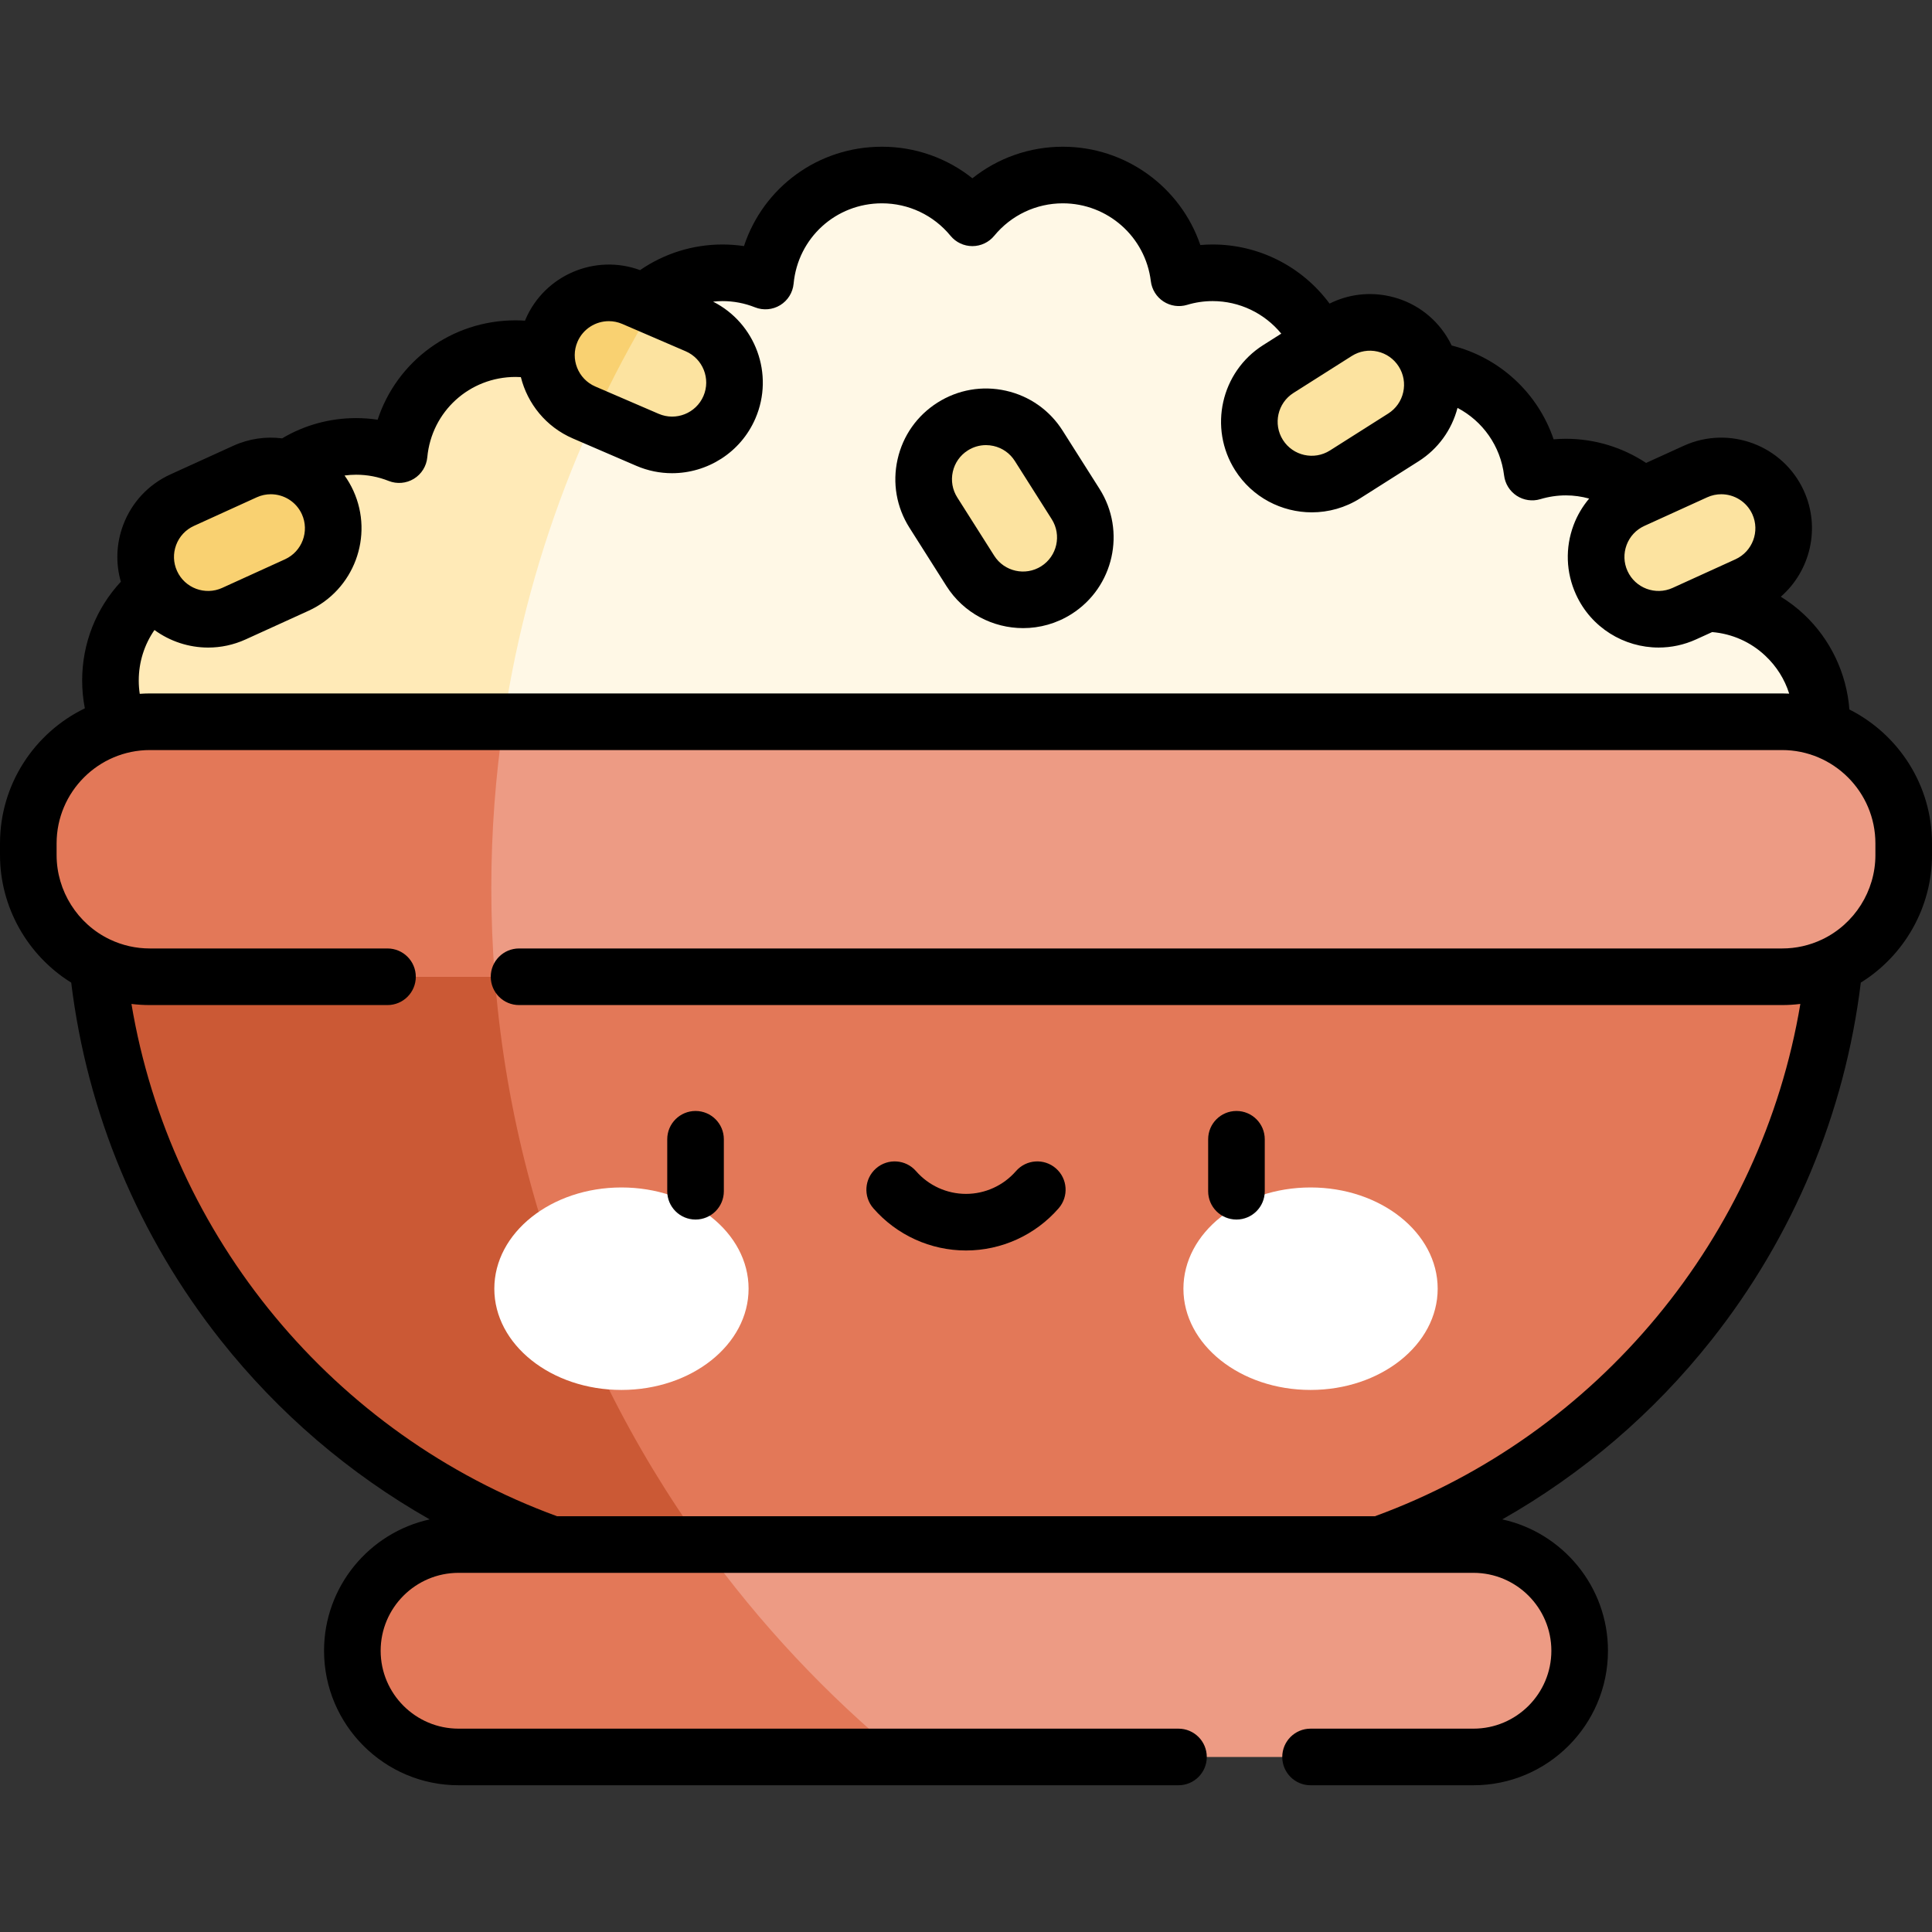
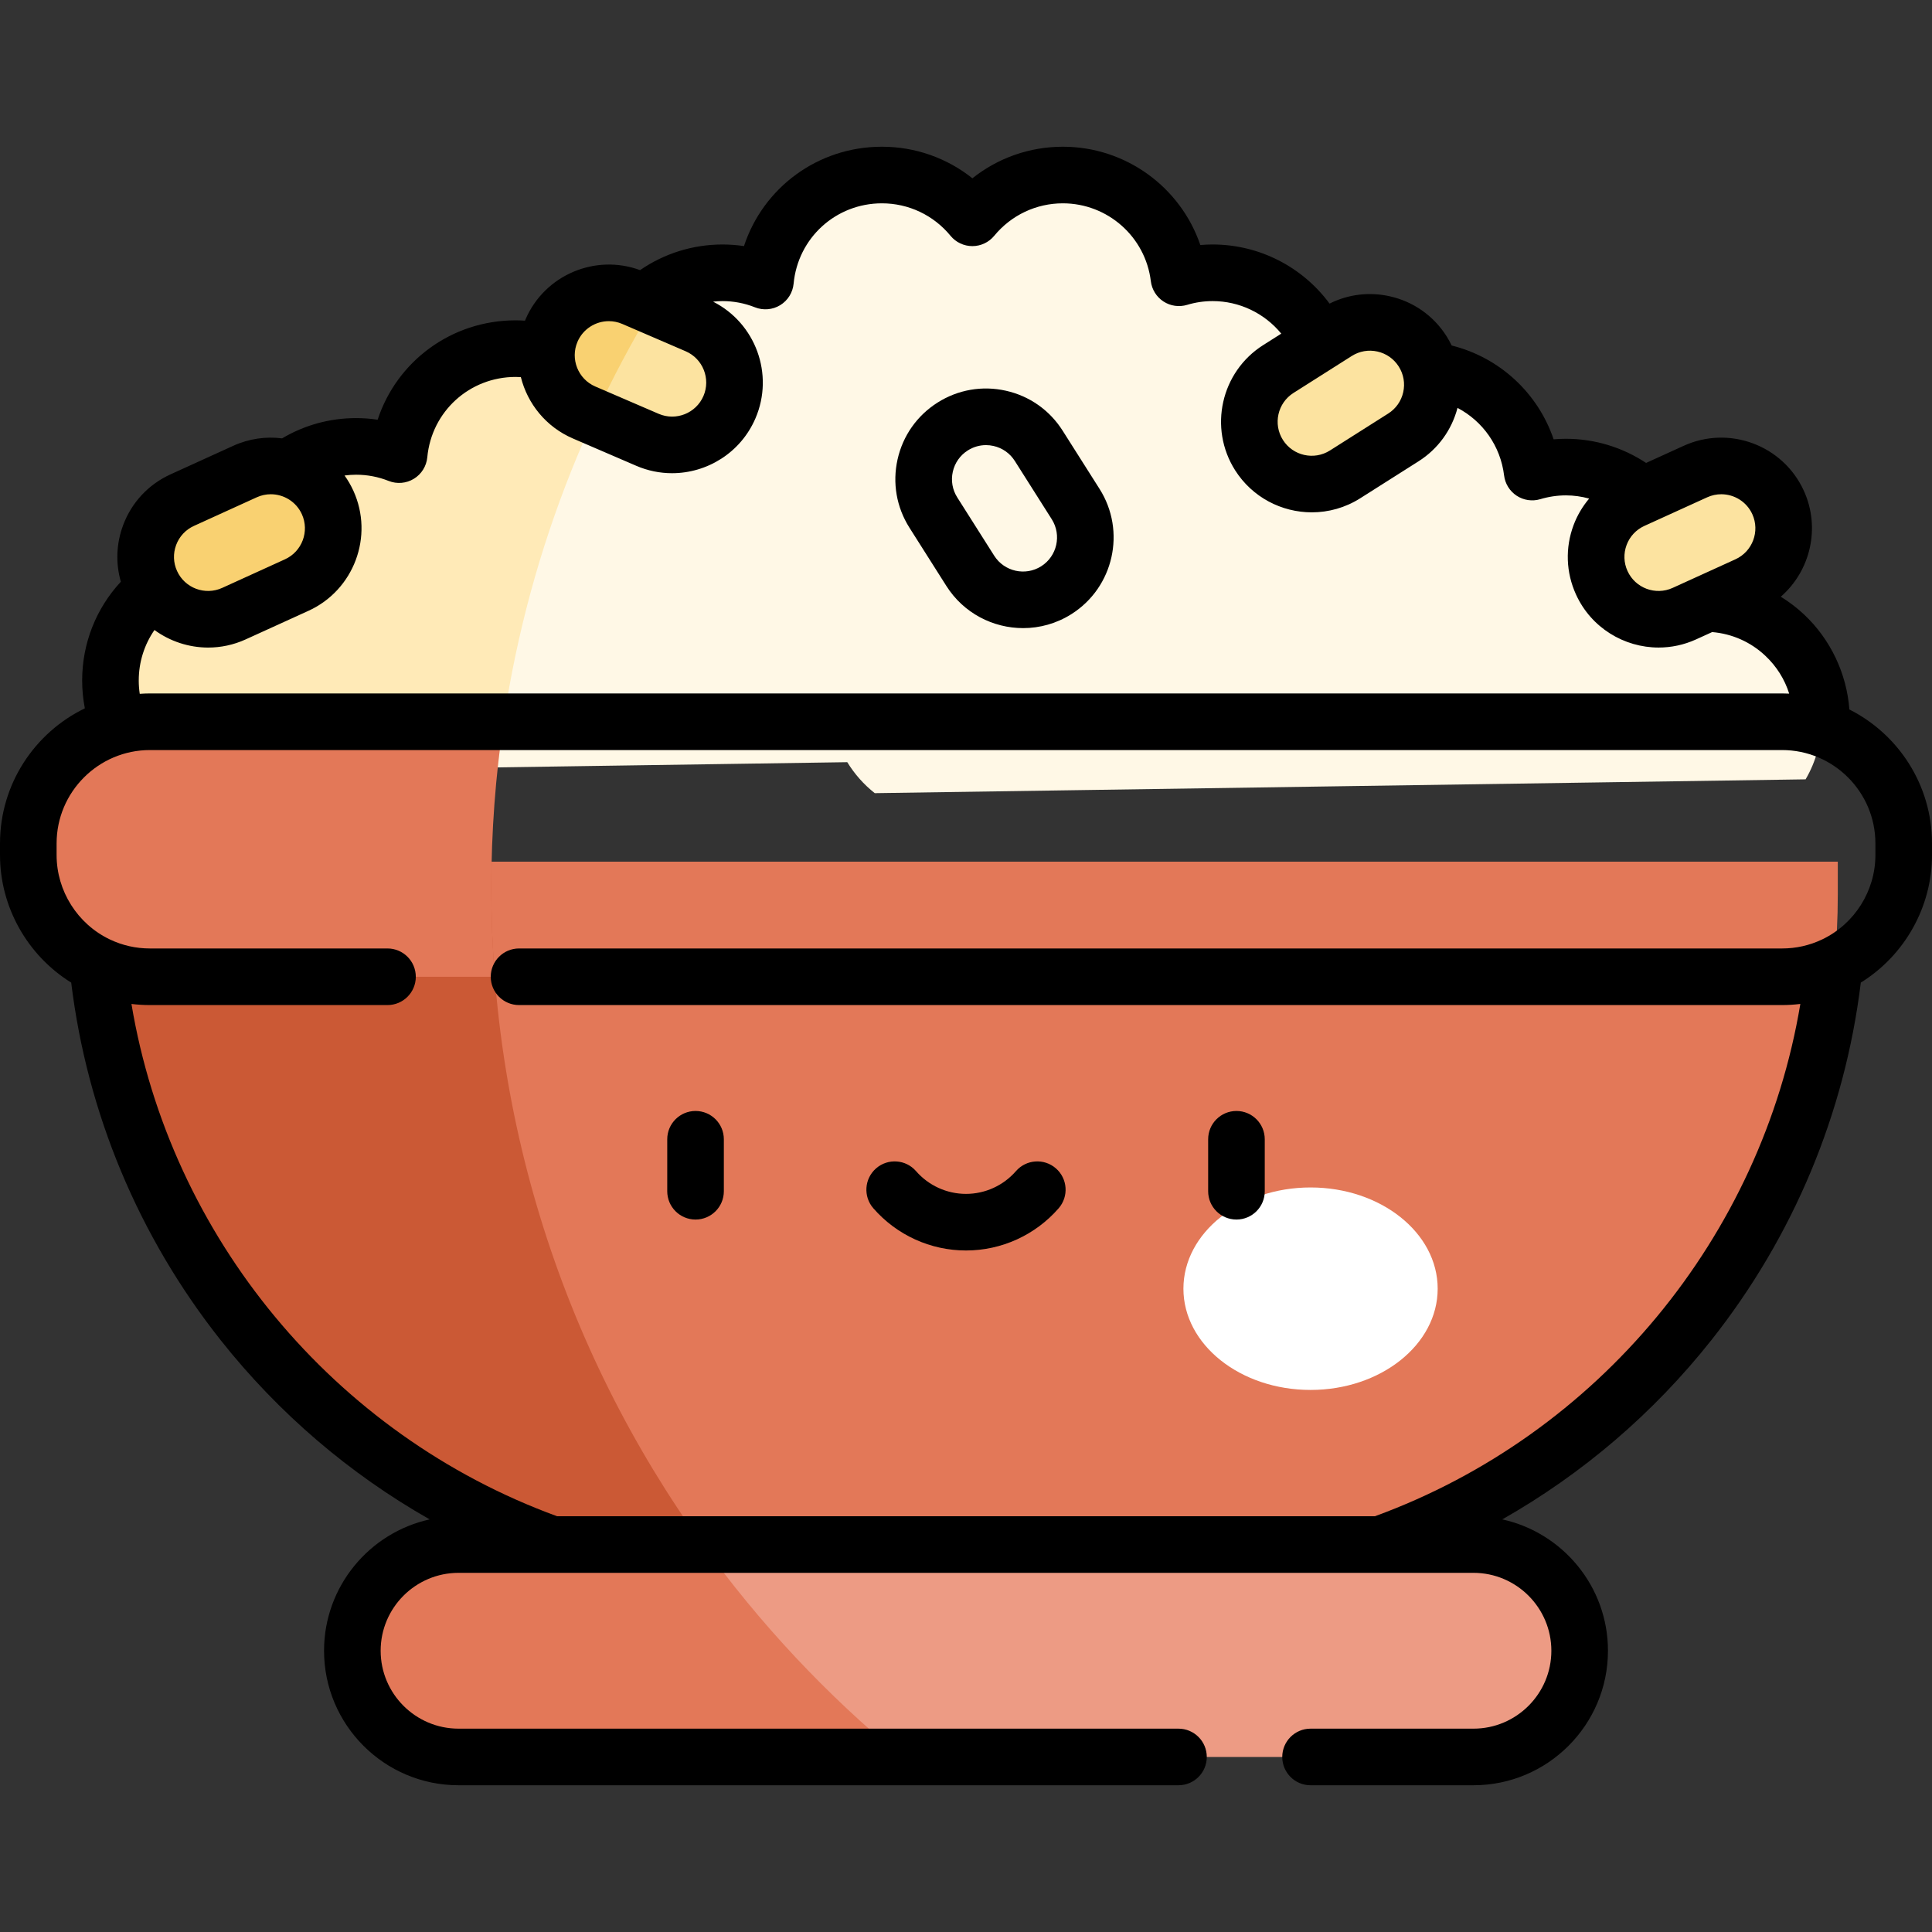
<svg xmlns="http://www.w3.org/2000/svg" id="Capa_1" enable-background="new 0 0 512 512" height="512" viewBox="0 0 512 512" width="512">
  <rect x="0" y="0" width="512" height="512" fill="#333333" stroke="none" />
  <g>
    <g>
      <path d="m472.963 168.311c-5.543-5.228-13.015-8.417-21.237-8.417-2.151 0-4.236.223-6.257.631.343-1.854.528-3.764.528-5.719 0-6.554-2.03-12.635-5.497-17.64-5.599-8.083-14.934-13.376-25.51-13.376-3.105 0-6.1.463-8.936 1.316-1.863-15.342-14.924-27.225-30.766-27.225-9.323 0-17.67 4.127-23.358 10.631.284-1.691.444-3.425.444-5.199 0-6.554-2.03-12.635-5.497-17.64-5.599-8.083-14.934-13.376-25.51-13.376-3.105 0-6.1.463-8.936 1.316-1.863-15.342-14.924-27.225-30.766-27.225-9.659 0-18.28 4.422-23.972 11.337-5.682-6.915-14.313-11.337-23.972-11.337-16.139 0-29.394 12.329-30.868 28.087-3.523-1.4-7.369-2.178-11.402-2.178-17.121 0-31.007 13.886-31.007 31.017 0 .046.009.102.009.148-.027-.003-.055-.003-.083-.006-5.684-6.753-14.204-11.06-23.731-11.06-16.139 0-29.394 12.329-30.868 28.087-3.523-1.4-7.369-2.178-11.402-2.178-17.121 0-31.007 13.886-31.007 31.017 0 .046.009.102.009.148-1.02-.102-2.049-.148-3.096-.148-17.121 0-31.007 13.877-31.007 31.007 0 9.891 4.635 18.697 11.847 24.38l183.422-2.723c1.93 3.148 4.395 5.932 7.284 8.208l246.678-3.662h.009v-.009c2.688-4.589 4.227-9.919 4.227-15.62-.002-8.91-3.756-16.938-9.772-22.592z" fill="#fff8e6" />
      <path d="m176.115 76.358c-9.357 5.339-15.672 15.405-15.672 26.953 0 .046.009.102.009.148-.027-.003-.055-.003-.083-.006-5.684-6.753-14.204-11.06-23.731-11.06-16.139 0-29.394 12.329-30.868 28.087-3.523-1.4-7.37-2.178-11.402-2.178-17.121 0-31.007 13.886-31.007 31.017 0 .046.009.102.009.148-1.02-.102-2.049-.148-3.096-.148-17.121 0-31.007 13.877-31.007 31.007 0 9.891 4.635 18.697 11.847 24.379l90.8-1.348c4.943-46.334 20.503-89.49 44.201-126.999z" fill="#ffeab7" />
    </g>
    <g fill="#fce3a0">
      <path d="m333.653 120.607c-4.887-7.71-2.599-17.921 5.111-22.808l15.446-9.79c7.71-4.887 17.921-2.599 22.808 5.111 4.887 7.71 2.598 17.921-5.111 22.808l-15.446 9.79c-7.71 4.887-17.922 2.599-22.808-5.111z" />
-       <path d="m279.95 156.396c-7.71 4.887-17.921 2.599-22.808-5.111l-9.79-15.446c-4.887-7.71-2.599-17.921 5.111-22.808 7.71-4.887 17.921-2.599 22.808 5.111l9.79 15.446c4.887 7.71 2.599 17.921-5.111 22.808z" />
      <path d="m193.308 107.92c-3.613 8.382-13.338 12.249-21.72 8.635l-16.794-7.239c-8.382-3.613-12.248-13.338-8.635-21.72 3.613-8.382 13.338-12.248 21.72-8.635l16.794 7.239c8.382 3.613 12.248 13.337 8.635 21.72z" />
    </g>
    <path d="m86.822 133.158c3.783 8.307.115 18.108-8.192 21.891l-16.643 7.578c-8.307 3.783-18.108.115-21.891-8.192-3.783-8.307-.115-18.108 8.192-21.891l16.643-7.578c8.307-3.783 18.108-.116 21.891 8.192z" fill="#f9d171" />
    <path d="m154.794 109.316 2.752 1.186c4.655-10.078 9.844-19.859 15.553-29.291l-5.221-2.25c-8.382-3.613-18.107.253-21.72 8.635-3.612 8.382.254 18.107 8.636 21.72z" fill="#f9d171" />
    <g>
      <path d="m304.262 419.913h-96.523c-100.943 0-182.774-81.831-182.774-182.774v-8.784h462.07v8.784c0 100.944-81.83 182.774-182.773 182.774z" fill="#e37858" />
      <path d="m130.202 235.343c0-2.336.035-4.664.088-6.988h-105.325v8.784c0 96.25 74.399 175.122 168.825 182.248-39.831-50.678-63.588-114.587-63.588-184.044z" fill="#cb5935" />
    </g>
    <g>
-       <path d="m472.259 258.854h-432.518c-17.806 0-32.241-14.435-32.241-32.241v-3.099c0-17.806 14.435-32.241 32.241-32.241h432.518c17.806 0 32.241 14.435 32.241 32.241v3.099c0 17.806-14.435 32.241-32.241 32.241z" fill="#ed9b84" />
      <path d="m130.202 235.343c0-14.975 1.118-29.688 3.249-44.07h-93.71c-17.806 0-32.241 14.435-32.241 32.241v3.099c0 17.806 14.435 32.241 32.241 32.241h91.381c-.605-7.758-.92-15.597-.92-23.511z" fill="#e37858" />
    </g>
    <g>
      <path d="m390.478 465.615h-268.956c-15.545 0-28.147-12.602-28.147-28.147 0-15.545 12.602-28.147 28.147-28.147h268.957c15.545 0 28.147 12.602 28.147 28.147-.001 15.546-12.603 28.147-28.148 28.147z" fill="#ed9b84" />
      <path d="m186.235 409.322h-64.714c-15.545 0-28.147 12.602-28.147 28.146 0 15.545 12.602 28.146 28.147 28.146h117.477c-19.919-16.391-37.665-35.324-52.763-56.292z" fill="#e37858" />
    </g>
-     <ellipse cx="164.691" cy="341.519" fill="#fff" rx="33.691" ry="26.83" />
    <ellipse cx="347.309" cy="341.519" fill="#fff" rx="33.691" ry="26.83" />
    <path d="m471.208 133.158c3.783 8.307.115 18.108-8.192 21.891l-16.643 7.578c-8.307 3.783-18.108.115-21.891-8.192-3.783-8.307-.115-18.108 8.192-21.891l16.643-7.578c8.308-3.783 18.108-.116 21.891 8.192z" fill="#fce3a0" />
  </g>
  <g>
    <path d="m250.808 155.301c4.57 7.209 12.369 11.157 20.333 11.157 4.397 0 8.844-1.204 12.825-3.727v-.001c11.189-7.094 14.522-21.968 7.43-33.158l-9.79-15.444c-3.436-5.422-8.777-9.18-15.04-10.583-6.262-1.404-12.696-.284-18.118 3.151-5.421 3.437-9.179 8.777-10.583 15.04s-.284 12.697 3.152 18.118zm1.694-30.284c.527-2.353 1.939-4.359 3.976-5.65 1.464-.928 3.124-1.406 4.815-1.406.663 0 1.33.073 1.992.222 2.353.527 4.36 1.939 5.651 3.977l9.79 15.444c2.665 4.205 1.413 9.794-2.792 12.46-4.204 2.664-9.792 1.411-12.458-2.793l-9.791-15.446c-1.289-2.038-1.71-4.455-1.183-6.808z" />
    <path d="m490.108 188.024c-.724-9.547-5.003-18.596-11.999-25.163-1.906-1.8-3.983-3.37-6.179-4.726 7.813-6.802 10.61-18.189 6.103-28.086-5.491-12.056-19.766-17.4-31.825-11.91l-9.977 4.543c-6.266-4.15-13.648-6.398-21.241-6.398-1.089 0-2.178.047-3.263.14-4.166-12.28-14.303-21.683-27.014-24.859-.405-.839-.855-1.662-1.361-2.46-3.436-5.422-8.777-9.18-15.04-10.583-5.452-1.223-11.034-.53-15.965 1.937-7.252-9.823-18.736-15.664-30.977-15.664-1.094 0-2.184.046-3.269.139-5.212-15.286-19.709-26.049-36.441-26.049-8.813 0-17.213 2.982-23.967 8.365-6.75-5.383-15.151-8.365-23.973-8.365-17.001 0-31.466 10.852-36.558 26.334-1.881-.282-3.788-.424-5.712-.424-7.846 0-15.435 2.389-21.824 6.792-11.878-4.375-25.284 1.278-30.354 13.04-.051.118-.094.238-.143.356-.827-.055-1.656-.089-2.489-.089-17.011 0-31.476 10.851-36.562 26.333-1.88-.281-3.785-.423-5.708-.423-6.977 0-13.691 1.85-19.613 5.37-4.271-.541-8.737.054-12.934 1.965l-16.643 7.578c-5.841 2.66-10.296 7.435-12.546 13.445-1.824 4.875-2.02 10.089-.61 15.002-6.566 7.077-10.253 16.336-10.253 26.16 0 2.509.242 4.978.713 7.396-13.294 6.436-22.484 20.061-22.484 35.794v3.1c0 13.79 7.292 26.612 18.869 33.79 4.226 34.62 17.876 67.309 39.616 94.763 15.346 19.379 34.165 35.447 55.383 47.492-15.989 3.513-27.993 17.782-27.993 34.81 0 19.655 15.991 35.646 35.646 35.646h190.787c4.142 0 7.5-3.357 7.5-7.5s-3.358-7.5-7.5-7.5h-190.787c-11.384 0-20.646-9.262-20.646-20.646s9.262-20.646 20.646-20.646h268.957c11.384 0 20.646 9.262 20.646 20.646s-9.262 20.646-20.646 20.646h-43.17c-4.142 0-7.5 3.357-7.5 7.5s3.358 7.5 7.5 7.5h43.17c19.656 0 35.646-15.991 35.646-35.646 0-17.033-12.012-31.306-28.007-34.813 21.224-12.043 40.048-28.107 55.397-47.489 21.741-27.453 35.39-60.143 39.616-94.763 11.577-7.178 18.869-20 18.869-33.79v-3.1c.001-15.497-8.92-28.94-21.891-35.49zm-37.683-56.233c1.209-.551 2.478-.812 3.727-.812 3.431 0 6.718 1.966 8.23 5.287 2.063 4.529.055 9.894-4.475 11.956l-16.643 7.578c-4.53 2.063-9.894.056-11.957-4.475-1-2.194-1.084-4.646-.239-6.905.845-2.258 2.519-4.052 4.714-5.052zm-87.393-38.632c2.353.527 4.36 1.939 5.651 3.977 1.291 2.036 1.711 4.454 1.184 6.807s-1.939 4.359-3.976 5.65l-15.445 9.791c-4.206 2.664-9.793 1.413-12.458-2.792v.001c-2.665-4.205-1.413-9.793 2.792-12.458l15.445-9.791c2.037-1.292 4.453-1.713 6.807-1.185zm-211.986-2.595c1.47-3.41 4.805-5.453 8.303-5.453 1.19 0 2.4.236 3.561.737l16.793 7.239c4.571 1.97 6.687 7.292 4.717 11.863-1.971 4.571-7.293 6.689-11.864 4.716l-16.793-7.238c-4.571-1.969-6.687-7.292-4.717-11.864zm-106.364 53.857c.845-2.258 2.519-4.052 4.714-5.052l16.642-7.578c1.21-.551 2.478-.812 3.728-.812 3.432 0 6.718 1.966 8.23 5.287 2.063 4.529.055 9.894-4.475 11.956l-16.643 7.578c-4.531 2.063-9.894.056-11.957-4.475-1-2.193-1.084-4.645-.239-6.904zm-9.912 35.904c0-4.854 1.476-9.483 4.163-13.366 4.115 3.006 9.115 4.653 14.239 4.653 3.325 0 6.703-.693 9.921-2.158l16.644-7.579c12.058-5.49 17.401-19.767 11.91-31.824-.658-1.446-1.446-2.792-2.338-4.037 1.008-.133 2.029-.208 3.061-.208 2.974 0 5.876.555 8.629 1.649 2.195.873 4.675.659 6.688-.574 2.015-1.234 3.33-3.347 3.55-5.699 1.132-12.135 11.193-21.286 23.402-21.286.467 0 .931.019 1.394.046 1.757 7.023 6.645 13.183 13.791 16.263l16.793 7.238c3.09 1.332 6.308 1.962 9.478 1.962 9.308 0 18.186-5.439 22.098-14.516 5.048-11.711.016-25.269-11.218-30.946.818-.087 1.642-.148 2.473-.148 2.974 0 5.876.555 8.629 1.649 2.196.872 4.673.66 6.687-.573 2.015-1.233 3.33-3.344 3.551-5.695 1.14-12.138 11.201-21.291 23.403-21.291 7.063 0 13.687 3.134 18.173 8.599 1.424 1.734 3.549 2.74 5.793 2.741h.003c2.243 0 4.369-1.004 5.793-2.736 4.496-5.468 11.121-8.604 18.177-8.604 11.872 0 21.899 8.87 23.325 20.632.266 2.199 1.491 4.168 3.347 5.379 1.856 1.21 4.151 1.538 6.271.897 2.188-.662 4.465-.998 6.768-.998 7.068 0 13.724 3.193 18.181 8.625l-4.803 3.044c-11.19 7.093-14.523 21.968-7.431 33.157v.001c4.57 7.209 12.369 11.157 20.333 11.157 4.396 0 8.844-1.204 12.825-3.727l15.445-9.791c5.163-3.273 8.792-8.283 10.34-14.162 6.653 3.496 11.392 10.076 12.343 17.908.267 2.194 1.488 4.16 3.337 5.371 1.849 1.21 4.139 1.544 6.257.91 2.229-.667 4.514-1.005 6.791-1.005 2.099 0 4.165.3 6.157.845-1.739 2.07-3.151 4.426-4.127 7.033-2.25 6.011-2.023 12.538.636 18.38 4.025 8.839 12.77 14.069 21.903 14.068 3.325 0 6.703-.693 9.921-2.158l4.262-1.941c5.264.439 10.215 2.616 14.085 6.271 2.993 2.809 5.142 6.248 6.33 10.038-.629-.03-1.261-.048-1.897-.048h-432.516c-.91 0-1.81.042-2.705.103-.175-1.163-.265-2.348-.265-3.549zm460.23 46.288c0 9.494-5.54 18.267-14.115 22.349-3.332 1.587-6.907 2.392-10.625 2.392h-334.707c-4.142 0-7.5 3.357-7.5 7.5s3.358 7.5 7.5 7.5h334.707c1.635 0 3.251-.106 4.85-.3-10.312 61.686-53.51 114.136-112.752 135.768h-216.718c-59.246-21.634-102.495-74.075-112.804-135.765 1.615.197 3.251.297 4.904.297h62.951c4.142 0 7.5-3.357 7.5-7.5s-3.358-7.5-7.5-7.5h-62.951c-3.718 0-7.293-.805-10.625-2.392-.001 0-.003-.001-.004-.002-8.572-4.083-14.111-12.854-14.111-22.347v-3.1c0-13.642 11.099-24.74 24.74-24.74h432.52c13.642 0 24.74 11.099 24.74 24.74z" />
    <path d="m184.326 323.192c4.142 0 7.5-3.357 7.5-7.5v-13.773c0-4.143-3.358-7.5-7.5-7.5s-7.5 3.357-7.5 7.5v13.773c0 4.143 3.358 7.5 7.5 7.5z" />
    <path d="m327.674 323.192c4.142 0 7.5-3.357 7.5-7.5v-13.773c0-4.143-3.358-7.5-7.5-7.5s-7.5 3.357-7.5 7.5v13.773c0 4.143 3.358 7.5 7.5 7.5z" />
    <path d="m256 331.391c9.409 0 18.357-4.075 24.55-11.181 2.722-3.122 2.396-7.86-.726-10.581-3.122-2.723-7.86-2.397-10.582.726-3.344 3.836-8.17 6.036-13.243 6.036s-9.899-2.2-13.243-6.036c-2.722-3.124-7.459-3.448-10.582-.726-3.123 2.721-3.448 7.459-.726 10.581 6.195 7.105 15.143 11.181 24.552 11.181z" />
  </g>
</svg>